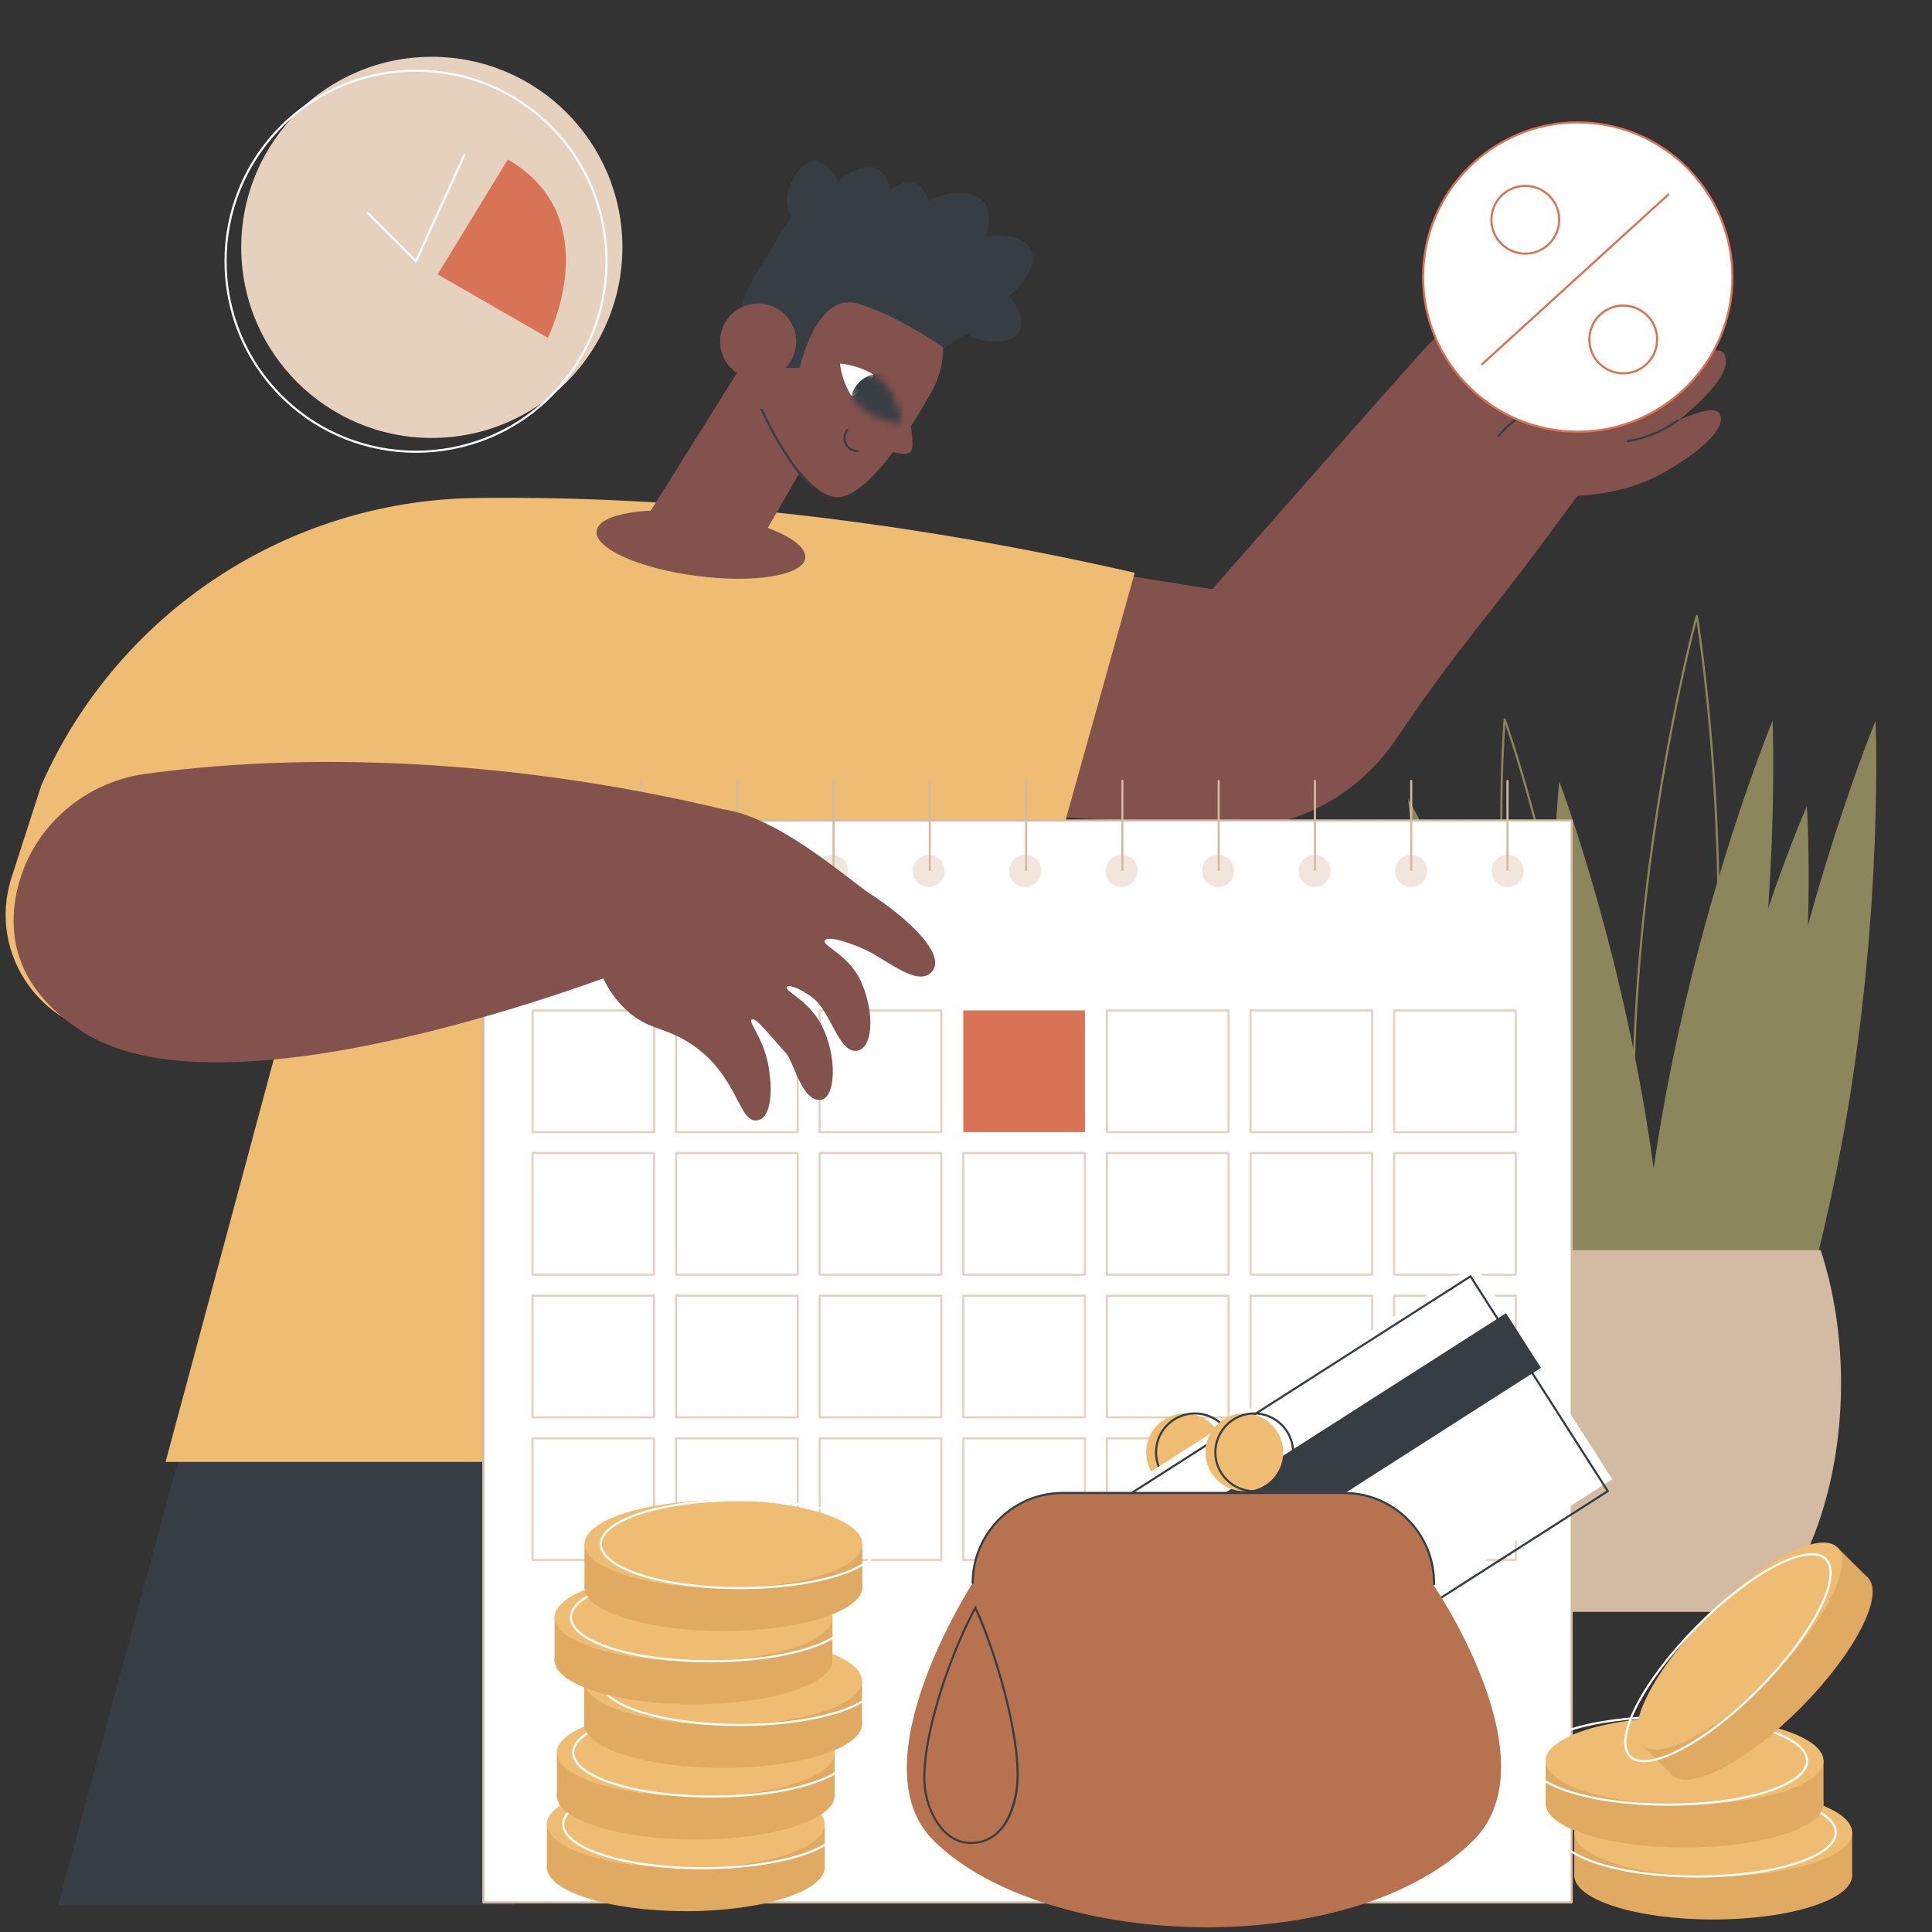
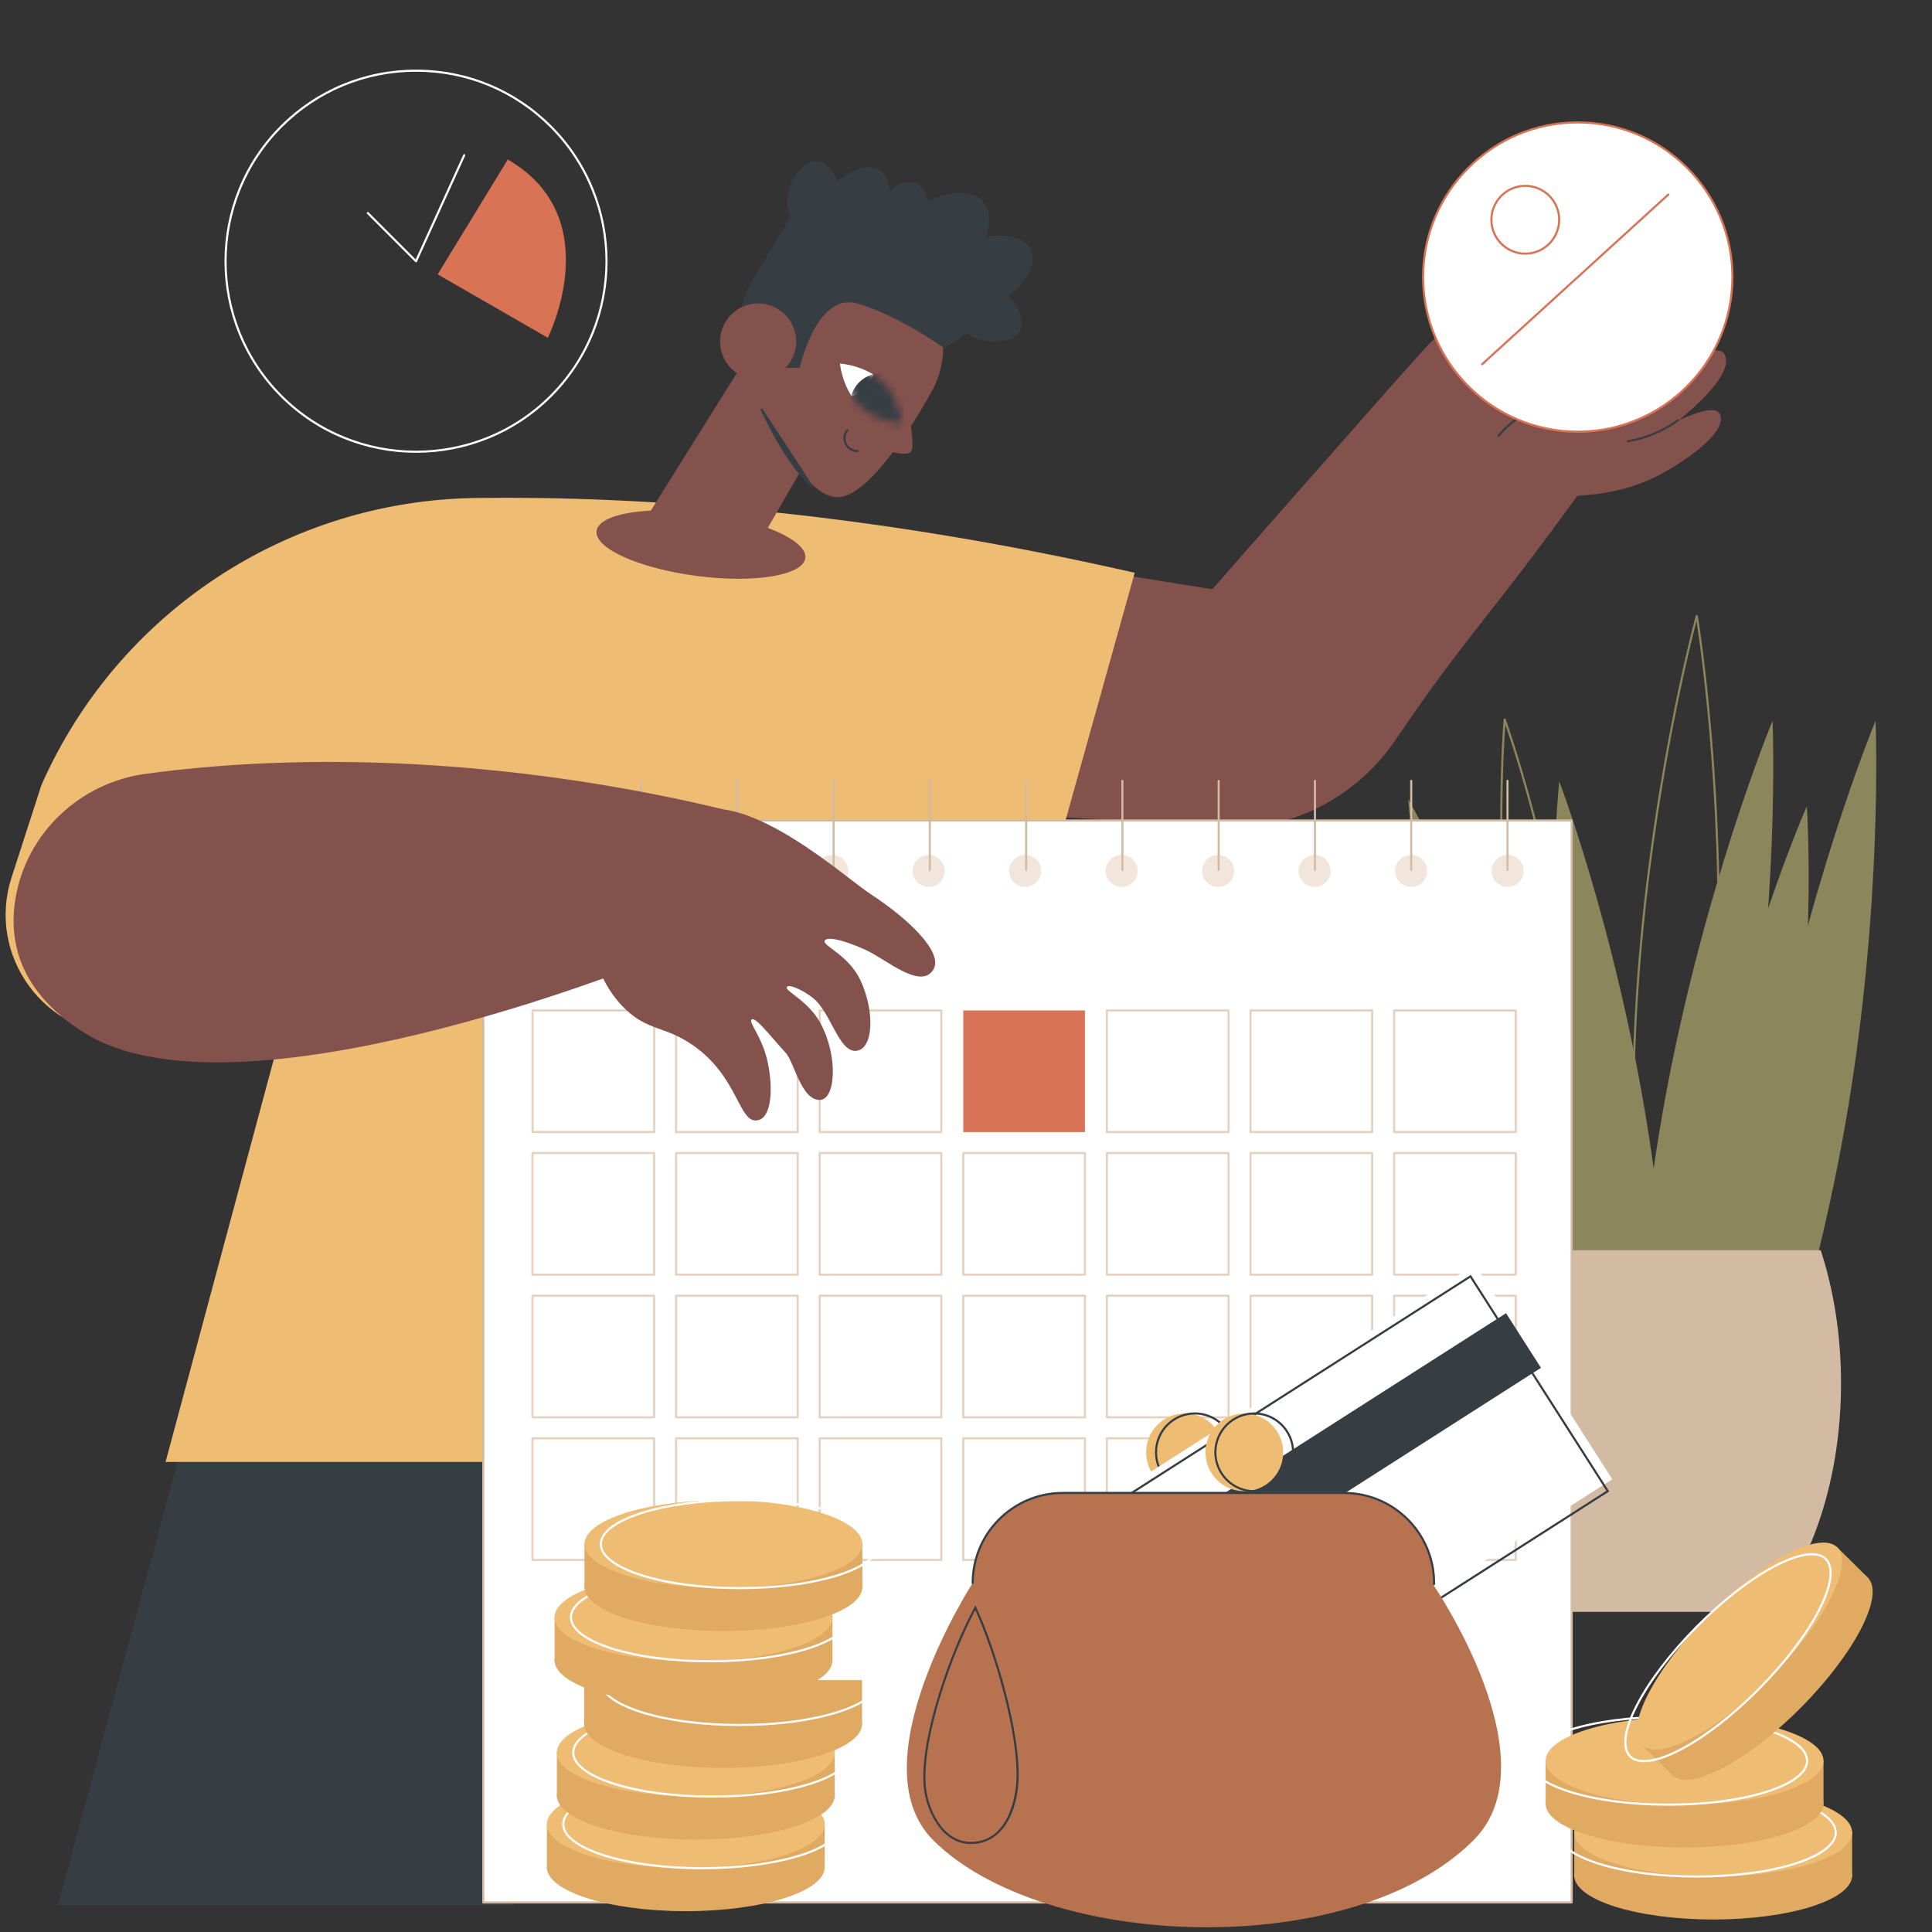
<svg xmlns="http://www.w3.org/2000/svg" width="253" height="253" viewBox="0 0 253 253" fill="none">
  <rect x="0" y="0" width="253" height="253" fill="#333333" stroke="none" />
-   <path d="M56.548 57.351C70.331 57.351 81.505 46.177 81.505 32.394C81.505 18.61 70.331 7.437 56.548 7.437C42.764 7.437 31.59 18.61 31.59 32.394C31.59 46.177 42.764 57.351 56.548 57.351Z" fill="#E6D0BE" />
  <path d="M54.481 59.296C48.055 59.296 41.627 56.85 36.736 51.958C26.952 42.174 26.952 26.253 36.736 16.468C41.475 11.729 47.778 9.118 54.481 9.118C61.183 9.118 67.486 11.728 72.225 16.468C82.009 26.253 82.009 42.174 72.225 51.958C67.332 56.85 60.907 59.296 54.481 59.296ZM54.481 9.394C47.852 9.394 41.619 11.975 36.931 16.663C27.255 26.34 27.255 42.085 36.931 51.763C46.607 61.439 62.353 61.439 72.03 51.763C81.707 42.087 81.707 26.341 72.03 16.663C67.342 11.975 61.11 9.394 54.481 9.394Z" fill="white" />
  <path d="M54.481 34.35C54.445 34.35 54.409 34.336 54.383 34.31L48.07 27.997C48.016 27.943 48.016 27.856 48.07 27.802C48.124 27.748 48.211 27.748 48.265 27.802L54.435 33.972L60.665 20.267C60.697 20.198 60.778 20.167 60.847 20.198C60.916 20.23 60.947 20.312 60.916 20.381L54.604 34.267C54.584 34.308 54.547 34.337 54.503 34.346C54.495 34.347 54.486 34.348 54.478 34.348L54.481 34.35Z" fill="white" />
  <path d="M66.496 20.891L57.312 35.929L71.736 44.231C71.736 44.231 79.676 28.5 66.496 20.891Z" fill="#D87355" />
  <path d="M25.993 181.314L7.594 249.502H67.292L114.574 181.314H25.993Z" fill="#363E44" />
  <path d="M162.678 108.35L109.127 105.327L111.158 69.543L162.678 77.791V108.35Z" fill="#84524D" />
  <path d="M145.572 92.182C145.572 92.182 181.994 50.625 186.704 45.514C187.198 44.979 188.063 44.03 189.482 43.148C194.735 39.88 199.146 42.767 206.238 41.851C214.285 40.813 218.228 35.672 219.756 37.072C220.818 38.047 219.876 40.404 216.361 44.124C219.357 41.605 223.569 38.367 224.956 40.028C226.454 42.03 221.953 46.415 219.099 48.935C222.553 45.886 225.301 45.297 225.845 46.415C226.699 48.175 224.571 51.164 219.851 55.018C223.854 53.268 225.087 53.44 225.325 54.546C225.76 56.564 221.82 59.66 217.917 61.862C213.524 64.342 209.256 64.74 206.559 64.928H206.557C193.427 82.978 192.787 82.168 182.623 97.059C172.965 111.208 150.119 114.197 145.573 92.186L145.572 92.182Z" fill="#84524D" />
  <path d="M199.927 44.206C204.901 37.904 205.36 34.577 204.337 33.821C202.616 32.549 196.165 36.19 187.734 44.484C191.138 44.711 196.523 43.979 199.927 44.206Z" fill="#84524D" />
  <path d="M196.264 57.208C196.234 57.208 196.205 57.199 196.179 57.179C196.119 57.132 196.108 57.045 196.155 56.986C197.048 55.851 198.624 54.327 201.059 53.519C204.503 52.372 207.515 53.418 208.65 53.919C208.719 53.95 208.751 54.031 208.721 54.102C208.69 54.171 208.609 54.204 208.538 54.172C207.432 53.683 204.499 52.666 201.146 53.781C198.776 54.569 197.242 56.053 196.372 57.157C196.345 57.192 196.305 57.21 196.263 57.21L196.264 57.208Z" fill="#363E44" />
  <path d="M201.535 42.414C201.535 42.414 201.529 42.414 201.528 42.414C200.563 42.363 199.647 42.274 198.763 42.189C196.896 42.008 195.135 41.838 193.415 42.085C193.336 42.096 193.27 42.044 193.259 41.968C193.248 41.892 193.3 41.822 193.376 41.811C195.129 41.56 196.907 41.731 198.79 41.914C199.672 41.999 200.585 42.088 201.544 42.138C201.62 42.142 201.68 42.207 201.676 42.283C201.671 42.356 201.611 42.414 201.537 42.414H201.535Z" fill="#363E44" />
  <path d="M209.561 46.938C209.495 46.938 209.437 46.891 209.426 46.823C209.413 46.748 209.463 46.676 209.539 46.664C210.495 46.501 211.439 46.249 212.344 45.915C213.659 45.429 214.908 44.769 216.055 43.949C216.117 43.904 216.203 43.918 216.247 43.98C216.291 44.043 216.278 44.128 216.215 44.173C215.049 45.006 213.778 45.68 212.44 46.173C211.518 46.513 210.558 46.769 209.586 46.935C209.578 46.935 209.571 46.936 209.563 46.936L209.561 46.938Z" fill="#363E44" />
  <path d="M212.734 51.338C212.668 51.338 212.61 51.291 212.599 51.224C212.586 51.148 212.636 51.077 212.712 51.065C213.668 50.901 214.61 50.65 215.517 50.315C216.832 49.83 218.08 49.169 219.228 48.349C219.29 48.305 219.376 48.319 219.42 48.381C219.464 48.443 219.451 48.529 219.388 48.573C218.222 49.407 216.951 50.08 215.613 50.574C214.691 50.914 213.73 51.171 212.759 51.336C212.751 51.336 212.744 51.337 212.736 51.337L212.734 51.338Z" fill="#363E44" />
  <path d="M213.161 57.923C213.095 57.923 213.037 57.876 213.026 57.808C213.014 57.734 213.063 57.662 213.139 57.649C214.095 57.486 215.038 57.234 215.944 56.9C217.259 56.415 218.508 55.754 219.655 54.934C219.717 54.89 219.803 54.904 219.847 54.966C219.892 55.028 219.878 55.114 219.815 55.158C218.647 55.992 217.378 56.665 216.04 57.158C215.118 57.499 214.157 57.754 213.186 57.92C213.178 57.92 213.171 57.922 213.163 57.922L213.161 57.923Z" fill="#363E44" />
  <path d="M36.691 135.591H16.564C5.829 135.591 -1.788 125.126 1.512 114.91L5.422 102.809C15.397 80.222 37.632 65.539 62.321 65.213C83.91 64.928 113.157 66.923 148.594 75.005L138.847 109.885H132.441L117.236 191.446H21.681L36.691 135.591Z" fill="#EFBC73" />
  <path d="M107.412 46.795C104.947 45.434 100.722 41.795 99.36 44.261L83.377 69.821C82.015 72.286 90.191 71.429 92.656 72.791C95.121 74.152 98.225 73.258 99.587 70.793L109.409 53.726C110.771 51.261 109.877 48.157 107.412 46.795Z" fill="#84524D" />
  <path d="M105.456 73.086C105.751 70.814 99.872 68.176 92.323 67.194C84.775 66.213 78.417 67.259 78.121 69.531C77.826 71.803 83.705 74.441 91.253 75.423C98.801 76.405 105.16 75.358 105.456 73.086Z" fill="#84524D" />
  <path d="M109.86 65.108C105.177 65.412 99.853 53.459 99.853 53.459L101.382 39.205C104.848 33.587 112.213 31.843 117.83 35.309C123.449 38.775 125.192 46.14 121.726 51.757C121.726 51.757 114.63 64.798 109.86 65.108Z" fill="#84524D" />
  <path d="M118.907 53.712C118.907 53.712 119.916 58.461 119.278 59.158C118.516 59.989 114.982 58.602 114.982 58.602C114.982 58.602 118.979 53.767 118.907 53.713V53.712Z" fill="#84524D" />
  <path d="M109.996 47.612C109.996 47.612 112.264 47.746 114.316 49.014C114.753 49.284 111.772 52.27 111.48 51.816C110.195 49.822 109.996 47.612 109.996 47.612Z" fill="white" />
  <mask id="mask0_33_1854" style="mask-type:luminance" maskUnits="userSpaceOnUse" x="109" y="47" width="10" height="9">
    <path d="M109.996 47.612C109.996 47.612 113.332 47.81 115.574 49.986C117.816 52.161 118.115 55.49 118.115 55.49C118.115 55.49 114.779 55.292 112.537 53.116C110.294 50.941 109.996 47.612 109.996 47.612Z" fill="white" />
  </mask>
  <g mask="url(#mask0_33_1854)">
    <path d="M114.46 48.977C116.655 48.457 118.856 49.815 119.376 52.01C119.896 54.206 118.538 56.407 116.343 56.926C114.147 57.446 111.946 56.089 111.427 53.893C110.907 51.698 112.264 49.497 114.46 48.977Z" fill="#363E44" />
  </g>
  <path d="M112.266 59.198C111.563 59.198 110.92 58.794 110.62 58.161C110.327 57.542 110.414 56.794 110.843 56.253C110.89 56.194 110.977 56.183 111.038 56.231C111.097 56.278 111.107 56.365 111.06 56.426C110.697 56.884 110.622 57.518 110.871 58.044C111.129 58.588 111.686 58.93 112.295 58.921C112.378 58.921 112.434 58.981 112.436 59.057C112.436 59.133 112.376 59.197 112.3 59.198C112.289 59.198 112.278 59.198 112.267 59.198H112.266Z" fill="#363E44" />
-   <path d="M106.386 63.887C106.353 63.887 106.319 63.876 106.293 63.853C102.766 60.703 99.649 53.762 99.618 53.691C99.587 53.622 99.618 53.539 99.689 53.509C99.759 53.477 99.841 53.509 99.871 53.579C99.902 53.648 102.996 60.536 106.478 63.647C106.535 63.698 106.541 63.785 106.49 63.842C106.462 63.872 106.425 63.887 106.386 63.887Z" fill="#363E44" />
+   <path d="M106.386 63.887C106.353 63.887 106.319 63.876 106.293 63.853C102.766 60.703 99.649 53.762 99.618 53.691C99.587 53.622 99.618 53.539 99.689 53.509C99.759 53.477 99.841 53.509 99.871 53.579C106.535 63.698 106.541 63.785 106.49 63.842C106.462 63.872 106.425 63.887 106.386 63.887Z" fill="#363E44" />
  <path d="M97.669 46.963C96.363 43.545 96.703 39.717 98.591 36.584L105.566 25.012L132.441 39.749L123.652 45.604C123.652 45.604 117.709 41.312 112.296 39.749C106.884 38.185 104.732 48.179 104.732 48.179H102.317L97.671 46.964L97.669 46.963Z" fill="#363E44" />
  <path d="M99.631 49.694C102.377 49.499 104.444 47.115 104.249 44.369C104.053 41.623 101.669 39.556 98.924 39.752C96.178 39.947 94.111 42.331 94.306 45.077C94.501 47.822 96.885 49.89 99.631 49.694Z" fill="#84524D" />
  <path d="M110.409 26.387C110.409 28.415 108.765 30.059 106.737 30.059C104.709 30.059 103.065 28.415 103.065 26.387C103.065 24.358 104.709 21.133 106.737 21.133C108.765 21.133 110.409 24.358 110.409 26.387Z" fill="#363E44" />
  <path d="M115.928 29.503C114.861 31.6 112.296 32.437 110.199 31.369C108.101 30.302 107.265 27.737 108.332 25.64C109.4 23.543 112.796 21.071 114.894 22.138C116.991 23.206 116.995 27.406 115.928 29.503Z" fill="#363E44" />
  <path d="M121.397 30.169C120.674 32.063 118.552 33.013 116.658 32.29C114.764 31.567 113.814 29.445 114.537 27.551C115.26 25.657 117.946 23.229 119.84 23.952C121.734 24.675 122.122 28.274 121.399 30.169H121.397Z" fill="#363E44" />
  <path d="M126.698 35.11C124.589 37.02 121.332 36.858 119.423 34.748C117.514 32.64 117.675 29.383 119.785 27.473C121.893 25.564 126.796 24.238 128.705 26.346C130.614 28.455 128.807 33.201 126.699 35.11H126.698Z" fill="#363E44" />
  <path d="M127.13 44.005C125.361 43.014 124.73 40.776 125.722 39.008C126.713 37.238 128.951 36.608 130.719 37.599C132.489 38.59 134.498 41.601 133.507 43.37C132.515 45.139 128.899 44.997 127.129 44.005H127.13Z" fill="#363E44" />
  <path d="M131.377 39.164C129.261 40.192 126.711 39.312 125.682 37.195C124.653 35.078 125.534 32.529 127.65 31.499C129.767 30.471 133.967 30.549 134.996 32.666C136.024 34.783 133.493 38.135 131.376 39.164H131.377Z" fill="#363E44" />
  <path d="M206.611 56.536C217.797 56.536 226.865 47.468 226.865 36.283C226.865 25.097 217.797 16.029 206.611 16.029C195.425 16.029 186.357 25.097 186.357 36.283C186.357 47.468 195.425 56.536 206.611 56.536Z" fill="white" />
  <path d="M206.611 56.675C195.367 56.675 186.219 47.527 186.219 36.283C186.219 25.039 195.367 15.891 206.611 15.891C217.855 15.891 227.003 25.039 227.003 36.283C227.003 47.527 217.855 56.675 206.611 56.675ZM206.611 16.166C195.519 16.166 186.495 25.189 186.495 36.281C186.495 47.373 195.519 56.397 206.611 56.397C217.703 56.397 226.727 47.373 226.727 36.281C226.727 25.189 217.703 16.166 206.611 16.166Z" fill="#D87355" />
  <path d="M194.083 47.838C194.045 47.838 194.008 47.822 193.98 47.792C193.929 47.735 193.933 47.648 193.99 47.597L218.374 25.379C218.43 25.328 218.517 25.332 218.568 25.389C218.62 25.445 218.615 25.532 218.559 25.583L194.175 47.802C194.149 47.825 194.116 47.838 194.083 47.838Z" fill="#D87355" />
-   <path d="M212.573 49.032C212.47 49.032 212.368 49.029 212.264 49.023C209.745 48.854 207.833 46.669 208.002 44.151C208.171 41.632 210.356 39.72 212.874 39.888C215.393 40.057 217.305 42.241 217.136 44.76C216.974 47.175 214.959 49.034 212.573 49.034V49.032ZM208.278 44.169C208.121 46.535 209.917 48.588 212.284 48.746C214.65 48.904 216.703 47.108 216.861 44.741C217.019 42.374 215.223 40.321 212.856 40.163C210.488 40.006 208.436 41.802 208.278 44.169Z" fill="#D87355" />
  <path d="M199.743 33.356C199.64 33.356 199.538 33.353 199.434 33.346C198.215 33.265 197.099 32.713 196.295 31.794C195.49 30.873 195.091 29.695 195.172 28.474C195.341 25.955 197.527 24.045 200.044 24.212C201.264 24.293 202.379 24.845 203.184 25.764C203.988 26.685 204.388 27.863 204.306 29.082C204.145 31.498 202.129 33.356 199.743 33.356ZM195.449 28.492C195.291 30.859 197.087 32.912 199.454 33.07C201.819 33.227 203.874 31.431 204.031 29.064C204.107 27.918 203.733 26.811 202.976 25.947C202.22 25.083 201.172 24.564 200.026 24.487C197.663 24.329 195.606 26.125 195.449 28.492Z" fill="#D87355" />
  <path d="M217.721 145.698C212.635 174.541 213.702 198.839 213.702 198.839C213.702 198.839 223.016 176.371 228.102 147.528C233.189 118.685 232.121 94.387 232.121 94.387C232.121 94.387 222.807 116.854 217.721 145.698Z" fill="#8B865C" />
  <path d="M231.207 145.698C226.121 174.541 227.188 198.839 227.188 198.839C227.188 198.839 236.502 176.371 241.589 147.528C246.675 118.685 245.608 94.387 245.608 94.387C245.608 94.387 236.294 116.854 231.207 145.698Z" fill="#8B865C" />
  <path d="M223.196 151.298C218.656 177.049 220.165 198.839 220.165 198.839C220.165 198.839 229.037 178.879 233.578 153.129C238.119 127.378 236.609 105.588 236.609 105.588C236.609 105.588 227.737 125.547 223.196 151.298Z" fill="#8B865C" />
  <path d="M195.1 156.827C203.789 184.796 215.867 205.907 215.867 205.907C215.867 205.907 213.857 181.669 205.168 153.7C196.479 125.73 184.401 104.619 184.401 104.619C184.401 104.619 186.411 128.857 195.1 156.827Z" fill="#8B865C" />
  <path d="M207.141 171.686C207.084 171.686 207.031 171.65 207.011 171.595C206.95 171.426 200.87 154.526 198.11 133.401C195.351 112.277 196.887 94.381 196.903 94.203C196.909 94.138 196.958 94.087 197.023 94.079C197.088 94.07 197.149 94.108 197.171 94.168C197.232 94.337 203.312 111.237 206.072 132.362C208.831 153.487 207.295 171.382 207.279 171.56C207.273 171.625 207.224 171.676 207.159 171.685C207.153 171.685 207.146 171.685 207.141 171.685V171.686ZM197.128 94.883C196.882 98.291 195.927 114.544 198.385 133.367C200.843 152.191 205.942 167.652 207.055 170.881C207.301 167.473 208.256 151.221 205.798 132.398C203.34 113.575 198.241 98.113 197.128 94.883Z" fill="#8B865C" />
  <path d="M216.719 186.721C216.719 186.721 216.714 186.721 216.712 186.721C216.647 186.718 216.593 186.67 216.583 186.606C216.543 186.366 212.561 162.272 214.057 133.342C215.555 104.412 222.001 80.858 222.066 80.624C222.084 80.562 222.139 80.52 222.207 80.523C222.272 80.526 222.326 80.574 222.336 80.638C222.376 80.878 226.358 104.971 224.862 133.902C223.364 162.832 216.918 186.386 216.853 186.62C216.836 186.681 216.781 186.721 216.72 186.721H216.719ZM222.164 81.328C221.136 85.261 215.691 107.089 214.332 133.357C212.973 159.625 216.135 181.899 216.752 185.916C217.78 181.983 223.225 160.154 224.584 133.887C225.943 107.619 222.781 85.345 222.164 81.328Z" fill="#8B865C" />
  <path d="M205.475 155.636C209.288 184.676 217.995 207.479 217.995 207.479C217.995 207.479 220.519 183.201 216.706 154.161C212.893 125.122 204.186 102.318 204.186 102.318C204.186 102.318 201.662 126.597 205.475 155.636Z" fill="#8B865C" />
  <path d="M238.427 163.715C240.126 168.931 241.088 174.859 241.088 181.145C241.088 193.324 237.484 204.156 231.886 211.074H202.931C197.333 204.156 193.729 193.324 193.729 181.145C193.729 174.859 194.69 168.931 196.39 163.715H238.427Z" fill="#D3BBA3" />
  <path d="M205.816 107.442H63.287V249.128H205.816V107.442Z" fill="white" />
  <path d="M205.816 249.266H63.287C63.211 249.266 63.149 249.204 63.149 249.128V107.442C63.149 107.366 63.211 107.304 63.287 107.304H205.816C205.892 107.304 205.954 107.366 205.954 107.442V249.128C205.954 249.204 205.892 249.266 205.816 249.266ZM63.426 248.989H205.678V107.58H63.426V248.989Z" fill="#D3BBA3" />
  <path d="M198.493 148.386H182.564C182.488 148.386 182.425 148.324 182.425 148.248V132.319C182.425 132.243 182.488 132.181 182.564 132.181H198.493C198.569 132.181 198.631 132.243 198.631 132.319V148.248C198.631 148.324 198.569 148.386 198.493 148.386ZM182.702 148.11H198.355V132.457H182.702V148.11Z" fill="#E6D0BE" />
  <path d="M179.687 148.386H163.757C163.681 148.386 163.619 148.324 163.619 148.248V132.319C163.619 132.243 163.681 132.181 163.757 132.181H179.687C179.763 132.181 179.825 132.243 179.825 132.319V148.248C179.825 148.324 179.763 148.386 179.687 148.386ZM163.896 148.11H179.548V132.457H163.896V148.11Z" fill="#E6D0BE" />
  <path d="M160.88 148.386H144.951C144.875 148.386 144.813 148.324 144.813 148.248V132.319C144.813 132.243 144.875 132.181 144.951 132.181H160.88C160.956 132.181 161.019 132.243 161.019 132.319V148.248C161.019 148.324 160.956 148.386 160.88 148.386ZM145.089 148.11H160.742V132.457H145.089V148.11Z" fill="#E6D0BE" />
  <path d="M142.074 132.318H126.145V148.247H142.074V132.318Z" fill="#D87355" />
  <path d="M123.268 148.386H107.338C107.262 148.386 107.2 148.324 107.2 148.248V132.319C107.2 132.243 107.262 132.181 107.338 132.181H123.268C123.344 132.181 123.406 132.243 123.406 132.319V148.248C123.406 148.324 123.344 148.386 123.268 148.386ZM107.477 148.11H123.129V132.457H107.477V148.11Z" fill="#E6D0BE" />
  <path d="M104.463 148.386H88.533C88.457 148.386 88.395 148.324 88.395 148.248V132.319C88.395 132.243 88.457 132.181 88.533 132.181H104.463C104.539 132.181 104.601 132.243 104.601 132.319V148.248C104.601 148.324 104.539 148.386 104.463 148.386ZM88.672 148.11H104.324V132.457H88.672V148.11Z" fill="#E6D0BE" />
  <path d="M85.667 148.386H69.738C69.662 148.386 69.6 148.324 69.6 148.248V132.319C69.6 132.243 69.662 132.181 69.738 132.181H85.667C85.743 132.181 85.806 132.243 85.806 132.319V148.248C85.806 148.324 85.743 148.386 85.667 148.386ZM69.876 148.11H85.529V132.457H69.876V148.11Z" fill="#E6D0BE" />
  <path d="M198.493 167.064H182.564C182.488 167.064 182.425 167.002 182.425 166.926V150.997C182.425 150.921 182.488 150.858 182.564 150.858H198.493C198.569 150.858 198.631 150.921 198.631 150.997V166.926C198.631 167.002 198.569 167.064 198.493 167.064ZM182.702 166.788H198.355V151.135H182.702V166.788Z" fill="#E6D0BE" />
  <path d="M179.687 167.064H163.757C163.681 167.064 163.619 167.002 163.619 166.926V150.997C163.619 150.921 163.681 150.858 163.757 150.858H179.687C179.763 150.858 179.825 150.921 179.825 150.997V166.926C179.825 167.002 179.763 167.064 179.687 167.064ZM163.896 166.788H179.548V151.135H163.896V166.788Z" fill="#E6D0BE" />
  <path d="M160.88 167.064H144.951C144.875 167.064 144.813 167.002 144.813 166.926V150.997C144.813 150.921 144.875 150.858 144.951 150.858H160.88C160.956 150.858 161.019 150.921 161.019 150.997V166.926C161.019 167.002 160.956 167.064 160.88 167.064ZM145.089 166.788H160.742V151.135H145.089V166.788Z" fill="#E6D0BE" />
  <path d="M142.074 167.064H126.145C126.069 167.064 126.006 167.002 126.006 166.926V150.997C126.006 150.921 126.069 150.858 126.145 150.858H142.074C142.15 150.858 142.212 150.921 142.212 150.997V166.926C142.212 167.002 142.15 167.064 142.074 167.064ZM126.283 166.788H141.936V151.135H126.283V166.788Z" fill="#E6D0BE" />
  <path d="M123.268 167.064H107.338C107.262 167.064 107.2 167.002 107.2 166.926V150.997C107.2 150.921 107.262 150.858 107.338 150.858H123.268C123.344 150.858 123.406 150.921 123.406 150.997V166.926C123.406 167.002 123.344 167.064 123.268 167.064ZM107.477 166.788H123.129V151.135H107.477V166.788Z" fill="#E6D0BE" />
  <path d="M104.463 167.064H88.533C88.457 167.064 88.395 167.002 88.395 166.926V150.997C88.395 150.921 88.457 150.858 88.533 150.858H104.463C104.539 150.858 104.601 150.921 104.601 150.997V166.926C104.601 167.002 104.539 167.064 104.463 167.064ZM88.672 166.788H104.324V151.135H88.672V166.788Z" fill="#E6D0BE" />
  <path d="M85.656 167.064H69.727C69.651 167.064 69.589 167.002 69.589 166.926V150.997C69.589 150.921 69.651 150.858 69.727 150.858H85.656C85.733 150.858 85.795 150.921 85.795 150.997V166.926C85.795 167.002 85.733 167.064 85.656 167.064ZM69.865 166.788H85.518V151.135H69.865V166.788Z" fill="#E6D0BE" />
  <path d="M198.493 185.742H182.564C182.488 185.742 182.425 185.68 182.425 185.604V169.674C182.425 169.598 182.488 169.536 182.564 169.536H198.493C198.569 169.536 198.631 169.598 198.631 169.674V185.604C198.631 185.68 198.569 185.742 198.493 185.742ZM182.702 185.465H198.355V169.813H182.702V185.465Z" fill="#E6D0BE" />
  <path d="M179.687 185.742H163.757C163.681 185.742 163.619 185.68 163.619 185.604V169.674C163.619 169.598 163.681 169.536 163.757 169.536H179.687C179.763 169.536 179.825 169.598 179.825 169.674V185.604C179.825 185.68 179.763 185.742 179.687 185.742ZM163.896 185.465H179.548V169.813H163.896V185.465Z" fill="#E6D0BE" />
  <path d="M160.88 185.742H144.951C144.875 185.742 144.813 185.68 144.813 185.604V169.674C144.813 169.598 144.875 169.536 144.951 169.536H160.88C160.956 169.536 161.019 169.598 161.019 169.674V185.604C161.019 185.68 160.956 185.742 160.88 185.742ZM145.089 185.465H160.742V169.813H145.089V185.465Z" fill="#E6D0BE" />
  <path d="M142.074 185.742H126.145C126.069 185.742 126.006 185.68 126.006 185.604V169.674C126.006 169.598 126.069 169.536 126.145 169.536H142.074C142.15 169.536 142.212 169.598 142.212 169.674V185.604C142.212 185.68 142.15 185.742 142.074 185.742ZM126.283 185.465H141.936V169.813H126.283V185.465Z" fill="#E6D0BE" />
  <path d="M123.268 185.742H107.338C107.262 185.742 107.2 185.68 107.2 185.604V169.674C107.2 169.598 107.262 169.536 107.338 169.536H123.268C123.344 169.536 123.406 169.598 123.406 169.674V185.604C123.406 185.68 123.344 185.742 123.268 185.742ZM107.477 185.465H123.129V169.813H107.477V185.465Z" fill="#E6D0BE" />
  <path d="M104.463 185.742H88.533C88.457 185.742 88.395 185.68 88.395 185.604V169.674C88.395 169.598 88.457 169.536 88.533 169.536H104.463C104.539 169.536 104.601 169.598 104.601 169.674V185.604C104.601 185.68 104.539 185.742 104.463 185.742ZM88.672 185.465H104.324V169.813H88.672V185.465Z" fill="#E6D0BE" />
  <path d="M85.656 185.742H69.727C69.651 185.742 69.589 185.68 69.589 185.604V169.674C69.589 169.598 69.651 169.536 69.727 169.536H85.656C85.733 169.536 85.795 169.598 85.795 169.674V185.604C85.795 185.68 85.733 185.742 85.656 185.742ZM69.865 185.465H85.518V169.813H69.865V185.465Z" fill="#E6D0BE" />
  <path d="M198.493 204.42H182.564C182.488 204.42 182.425 204.358 182.425 204.282V188.352C182.425 188.276 182.488 188.214 182.564 188.214H198.493C198.569 188.214 198.631 188.276 198.631 188.352V204.282C198.631 204.358 198.569 204.42 198.493 204.42ZM182.702 204.143H198.355V188.491H182.702V204.143Z" fill="#E6D0BE" />
  <path d="M179.687 204.42H163.757C163.681 204.42 163.619 204.358 163.619 204.282V188.352C163.619 188.276 163.681 188.214 163.757 188.214H179.687C179.763 188.214 179.825 188.276 179.825 188.352V204.282C179.825 204.358 179.763 204.42 179.687 204.42ZM163.896 204.143H179.548V188.491H163.896V204.143Z" fill="#E6D0BE" />
  <path d="M160.88 204.42H144.951C144.875 204.42 144.813 204.358 144.813 204.282V188.352C144.813 188.276 144.875 188.214 144.951 188.214H160.88C160.956 188.214 161.019 188.276 161.019 188.352V204.282C161.019 204.358 160.956 204.42 160.88 204.42ZM145.089 204.143H160.742V188.491H145.089V204.143Z" fill="#E6D0BE" />
  <path d="M142.074 204.42H126.145C126.069 204.42 126.006 204.358 126.006 204.282V188.352C126.006 188.276 126.069 188.214 126.145 188.214H142.074C142.15 188.214 142.212 188.276 142.212 188.352V204.282C142.212 204.358 142.15 204.42 142.074 204.42ZM126.283 204.143H141.936V188.491H126.283V204.143Z" fill="#E6D0BE" />
  <path d="M123.268 204.42H107.338C107.262 204.42 107.2 204.358 107.2 204.282V188.352C107.2 188.276 107.262 188.214 107.338 188.214H123.268C123.344 188.214 123.406 188.276 123.406 188.352V204.282C123.406 204.358 123.344 204.42 123.268 204.42ZM107.477 204.143H123.129V188.491H107.477V204.143Z" fill="#E6D0BE" />
  <path d="M104.463 204.42H88.533C88.457 204.42 88.395 204.358 88.395 204.282V188.352C88.395 188.276 88.457 188.214 88.533 188.214H104.463C104.539 188.214 104.601 188.276 104.601 188.352V204.282C104.601 204.358 104.539 204.42 104.463 204.42ZM88.672 204.143H104.324V188.491H88.672V204.143Z" fill="#E6D0BE" />
  <path d="M85.656 204.42H69.727C69.651 204.42 69.589 204.358 69.589 204.282V188.352C69.589 188.276 69.651 188.214 69.727 188.214H85.656C85.733 188.214 85.795 188.276 85.795 188.352V204.282C85.795 204.358 85.733 204.42 85.656 204.42ZM69.865 204.143H85.518V188.491H69.865V204.143Z" fill="#E6D0BE" />
  <path d="M197.426 116.15C198.585 116.15 199.524 115.211 199.524 114.052C199.524 112.893 198.585 111.953 197.426 111.953C196.267 111.953 195.327 112.893 195.327 114.052C195.327 115.211 196.267 116.15 197.426 116.15Z" fill="#F2E6DC" />
  <path d="M184.79 116.15C185.949 116.15 186.888 115.211 186.888 114.052C186.888 112.893 185.949 111.953 184.79 111.953C183.631 111.953 182.691 112.893 182.691 114.052C182.691 115.211 183.631 116.15 184.79 116.15Z" fill="#F2E6DC" />
  <path d="M172.155 116.15C173.314 116.15 174.253 115.211 174.253 114.052C174.253 112.893 173.314 111.953 172.155 111.953C170.996 111.953 170.056 112.893 170.056 114.052C170.056 115.211 170.996 116.15 172.155 116.15Z" fill="#F2E6DC" />
  <path d="M159.52 116.15C160.679 116.15 161.619 115.211 161.619 114.052C161.619 112.893 160.679 111.953 159.52 111.953C158.361 111.953 157.421 112.893 157.421 114.052C157.421 115.211 158.361 116.15 159.52 116.15Z" fill="#F2E6DC" />
  <path d="M146.884 116.15C148.043 116.15 148.982 115.211 148.982 114.052C148.982 112.893 148.043 111.953 146.884 111.953C145.725 111.953 144.785 112.893 144.785 114.052C144.785 115.211 145.725 116.15 146.884 116.15Z" fill="#F2E6DC" />
  <path d="M134.249 116.15C135.408 116.15 136.348 115.211 136.348 114.052C136.348 112.893 135.408 111.953 134.249 111.953C133.09 111.953 132.15 112.893 132.15 114.052C132.15 115.211 133.09 116.15 134.249 116.15Z" fill="#F2E6DC" />
  <path d="M121.613 116.15C122.772 116.15 123.711 115.211 123.711 114.052C123.711 112.893 122.772 111.953 121.613 111.953C120.454 111.953 119.514 112.893 119.514 114.052C119.514 115.211 120.454 116.15 121.613 116.15Z" fill="#F2E6DC" />
  <path d="M108.978 116.15C110.137 116.15 111.077 115.211 111.077 114.052C111.077 112.893 110.137 111.953 108.978 111.953C107.819 111.953 106.879 112.893 106.879 114.052C106.879 115.211 107.819 116.15 108.978 116.15Z" fill="#F2E6DC" />
  <path d="M96.343 116.15C97.502 116.15 98.442 115.211 98.442 114.052C98.442 112.893 97.502 111.953 96.343 111.953C95.184 111.953 94.245 112.893 94.245 114.052C94.245 115.211 95.184 116.15 96.343 116.15Z" fill="#F2E6DC" />
  <path d="M83.707 116.15C84.866 116.15 85.806 115.211 85.806 114.052C85.806 112.893 84.866 111.953 83.707 111.953C82.548 111.953 81.608 112.893 81.608 114.052C81.608 115.211 82.548 116.15 83.707 116.15Z" fill="#F2E6DC" />
  <path d="M71.072 116.15C72.231 116.15 73.171 115.211 73.171 114.052C73.171 112.893 72.231 111.953 71.072 111.953C69.913 111.953 68.974 112.893 68.974 114.052C68.974 115.211 69.913 116.15 71.072 116.15Z" fill="#F2E6DC" />
  <path d="M71.336 114.063C71.26 114.063 71.198 114.001 71.198 113.925V102.253C71.198 102.177 71.26 102.115 71.336 102.115C71.412 102.115 71.475 102.177 71.475 102.253V113.925C71.475 114.001 71.412 114.063 71.336 114.063Z" fill="#D3BBA3" />
  <path d="M83.943 114.063C83.867 114.063 83.805 114.001 83.805 113.925V102.253C83.805 102.177 83.867 102.115 83.943 102.115C84.019 102.115 84.082 102.177 84.082 102.253V113.925C84.082 114.001 84.019 114.063 83.943 114.063Z" fill="#D3BBA3" />
  <path d="M96.551 114.063C96.475 114.063 96.412 114.001 96.412 113.925V102.253C96.412 102.177 96.475 102.115 96.551 102.115C96.627 102.115 96.689 102.177 96.689 102.253V113.925C96.689 114.001 96.627 114.063 96.551 114.063Z" fill="#D3BBA3" />
  <path d="M109.158 114.063C109.082 114.063 109.02 114.001 109.02 113.925V102.253C109.02 102.177 109.082 102.115 109.158 102.115C109.234 102.115 109.296 102.177 109.296 102.253V113.925C109.296 114.001 109.234 114.063 109.158 114.063Z" fill="#D3BBA3" />
  <path d="M121.765 114.063C121.689 114.063 121.627 114.001 121.627 113.925V102.253C121.627 102.177 121.689 102.115 121.765 102.115C121.841 102.115 121.903 102.177 121.903 102.253V113.925C121.903 114.001 121.841 114.063 121.765 114.063Z" fill="#D3BBA3" />
  <path d="M134.373 114.063C134.297 114.063 134.235 114.001 134.235 113.925V102.253C134.235 102.177 134.297 102.115 134.373 102.115C134.449 102.115 134.512 102.177 134.512 102.253V113.925C134.512 114.001 134.449 114.063 134.373 114.063Z" fill="#D3BBA3" />
  <path d="M146.981 114.063C146.904 114.063 146.842 114.001 146.842 113.925V102.253C146.842 102.177 146.904 102.115 146.981 102.115C147.057 102.115 147.119 102.177 147.119 102.253V113.925C147.119 114.001 147.057 114.063 146.981 114.063Z" fill="#D3BBA3" />
  <path d="M159.588 114.063C159.512 114.063 159.449 114.001 159.449 113.925V102.253C159.449 102.177 159.512 102.115 159.588 102.115C159.664 102.115 159.726 102.177 159.726 102.253V113.925C159.726 114.001 159.664 114.063 159.588 114.063Z" fill="#D3BBA3" />
  <path d="M172.195 114.063C172.119 114.063 172.057 114.001 172.057 113.925V102.253C172.057 102.177 172.119 102.115 172.195 102.115C172.271 102.115 172.333 102.177 172.333 102.253V113.925C172.333 114.001 172.271 114.063 172.195 114.063Z" fill="#D3BBA3" />
  <path d="M184.802 114.063C184.726 114.063 184.664 114.001 184.664 113.925V102.253C184.664 102.177 184.726 102.115 184.802 102.115C184.878 102.115 184.94 102.177 184.94 102.253V113.925C184.94 114.001 184.878 114.063 184.802 114.063Z" fill="#D3BBA3" />
  <path d="M197.409 114.063C197.333 114.063 197.271 114.001 197.271 113.925V102.253C197.271 102.177 197.333 102.115 197.409 102.115C197.485 102.115 197.547 102.177 197.547 102.253V113.925C197.547 114.001 197.485 114.063 197.409 114.063Z" fill="#D3BBA3" />
  <path d="M113.941 117.037C110.601 114.855 98.168 103.556 90.848 106.328C83.475 109.119 79.161 116.69 77.649 124.428C77.665 124.455 77.685 124.484 77.701 124.512C78.22 126.631 79.322 129.724 81.95 132.201C84.946 135.026 87.057 134.347 90.682 136.836C96.801 141.036 96.711 147.278 99.274 146.69C101.033 146.287 101.243 142.652 100.572 139.287C99.884 135.832 97.984 133.888 98.425 133.516C98.909 133.108 100.583 135.333 102.92 137.909C104.005 139.104 104.962 144.225 107.446 144.029C109.427 143.873 109.765 138.3 107.455 134.013C105.82 130.979 102.701 129.775 103.04 129.244C103.295 128.846 105.136 129.611 106.525 130.742C108.82 132.608 109.856 137.837 112.138 137.61C114.375 137.389 114.584 132.517 112.709 128.44C111.129 125.001 107.586 123.823 108.003 123.163C108.296 122.698 109.993 122.894 113.261 124.345C115.989 125.554 120.514 129.667 122.206 127.002C123.63 124.759 118.981 120.328 113.939 117.037H113.941Z" fill="#84524D" />
  <path d="M19.081 101.333C10.457 102.502 3.449 109.087 2.025 117.673C1.069 123.442 2.661 129.923 10.934 135.185C30.791 147.814 84.632 126.005 84.632 126.005L94.726 105.988C70.193 100.087 43.116 98.071 19.081 101.333Z" fill="#84524D" />
  <path d="M155.179 195.277C157.99 195.277 160.269 192.998 160.269 190.187C160.269 187.376 157.99 185.096 155.179 185.096C152.367 185.096 150.088 187.376 150.088 190.187C150.088 192.998 152.367 195.277 155.179 195.277Z" fill="#EFBC73" />
  <path d="M156.474 195.415C153.59 195.415 151.246 193.069 151.246 190.185C151.246 187.301 153.592 184.955 156.474 184.955C159.357 184.955 161.704 187.301 161.704 190.185C161.704 193.069 159.358 195.415 156.474 195.415ZM156.474 185.233C153.744 185.233 151.522 187.455 151.522 190.187C151.522 192.919 153.744 195.14 156.474 195.14C159.205 195.14 161.428 192.919 161.428 190.187C161.428 187.455 159.206 185.233 156.474 185.233Z" fill="#363E44" />
  <path d="M163.716 224.024L211.131 193.715L201.797 179.114L197.546 177.097L197.224 171.96L193.15 165.586L145.735 195.895L149.809 202.269L153.814 204.211L154.382 209.425L163.716 224.024Z" fill="white" />
  <path d="M163.088 225.769L163.014 225.652L144.958 197.408L145.074 197.333L192.605 166.949L192.679 167.066L210.735 195.31L210.619 195.385L163.088 225.769ZM145.339 197.491L163.171 225.387L210.354 195.226L192.521 167.33L145.339 197.491Z" fill="#363E44" />
  <path d="M154.381 209.431L201.794 179.121L197.22 171.965L149.806 202.275L154.381 209.431Z" fill="#363E44" />
  <path d="M192.975 240.967C176.985 256.957 136.627 255.397 122.196 240.967C112.115 230.885 127.376 207.297 127.376 207.297C127.376 200.726 132.703 195.4 139.273 195.4H175.897C182.468 195.4 187.794 200.727 187.794 207.297V207.691C187.794 207.691 203.409 230.531 192.974 240.967H192.975Z" fill="#B77250" />
  <path d="M187.795 207.571C187.719 207.571 187.657 207.509 187.657 207.432V207.297C187.657 200.872 182.43 195.645 176.005 195.645H139.167C132.742 195.645 127.515 200.872 127.515 207.297C127.515 207.373 127.453 207.435 127.377 207.435C127.3 207.435 127.238 207.373 127.238 207.297C127.238 200.719 132.59 195.369 139.167 195.369H176.005C182.583 195.369 187.933 200.72 187.933 207.297V207.432C187.933 207.509 187.871 207.571 187.795 207.571Z" fill="#363E44" />
  <path d="M127.129 241.477C123.23 241.477 121.165 236.937 120.942 233.713C120.501 227.296 124.527 216.092 127.605 210.473L127.736 210.233L127.852 210.481C130.33 215.777 133.721 226.962 133.374 233.331C133.169 237.089 131.411 241.478 127.13 241.478L127.129 241.477ZM127.715 210.847C124.674 216.511 120.787 227.421 121.217 233.695C121.432 236.811 123.407 241.2 127.128 241.2C132.511 241.2 133.052 234.122 133.096 233.314C133.435 227.088 130.168 216.211 127.715 210.847Z" fill="#363E44" />
  <path d="M162.949 195.277C165.76 195.277 168.039 192.998 168.039 190.187C168.039 187.376 165.76 185.096 162.949 185.096C160.137 185.096 157.858 187.376 157.858 190.187C157.858 192.998 160.137 195.277 162.949 195.277Z" fill="#EFBC73" />
  <path d="M164.244 195.415C161.36 195.415 159.015 193.069 159.015 190.185C159.015 187.301 161.362 184.955 164.244 184.955C167.127 184.955 169.474 187.301 169.474 190.185C169.474 193.069 167.128 195.415 164.244 195.415ZM164.244 185.233C161.514 185.233 159.292 187.455 159.292 190.187C159.292 192.919 161.514 195.14 164.244 195.14C166.975 195.14 169.198 192.919 169.198 190.187C169.198 187.455 166.976 185.233 164.244 185.233Z" fill="#363E44" />
  <path d="M224.347 251.362C234.396 251.362 242.541 248.782 242.541 245.601C242.541 242.419 234.396 239.84 224.347 239.84C214.299 239.84 206.154 242.419 206.154 245.601C206.154 248.782 214.299 251.362 224.347 251.362Z" fill="#E0AA63" />
  <path d="M206.154 245.797H242.541V239.862H206.154V245.797Z" fill="#E0AA63" />
  <path d="M224.347 245.735C234.396 245.735 242.541 243.156 242.541 239.974C242.541 236.792 234.396 234.213 224.347 234.213C214.299 234.213 206.154 236.792 206.154 239.974C206.154 243.156 214.299 245.735 224.347 245.735Z" fill="#EFBC73" />
  <path d="M222.204 245.875C217.331 245.875 212.747 245.273 209.297 244.181C205.798 243.074 203.872 241.579 203.872 239.975C203.872 238.372 205.8 236.877 209.297 235.77C212.747 234.678 217.331 234.076 222.204 234.076C227.078 234.076 231.662 234.678 235.112 235.77C238.611 236.877 240.537 238.372 240.537 239.975C240.537 241.579 238.609 243.074 235.112 244.181C231.662 245.273 227.078 245.875 222.204 245.875ZM222.204 234.353C217.359 234.353 212.805 234.95 209.382 236.034C206.057 237.087 204.149 238.524 204.149 239.975C204.149 241.427 206.055 242.865 209.382 243.917C212.805 245.001 217.359 245.598 222.204 245.598C227.05 245.598 231.604 245.001 235.027 243.917C238.352 242.863 240.26 241.427 240.26 239.975C240.26 238.524 238.354 237.086 235.027 236.034C231.604 234.95 227.05 234.353 222.204 234.353Z" fill="white" />
  <path d="M220.597 241.938C230.645 241.938 238.79 239.366 238.79 236.193C238.79 233.019 230.645 230.447 220.597 230.447C210.548 230.447 202.403 233.019 202.403 236.193C202.403 239.366 210.548 241.938 220.597 241.938Z" fill="#E0AA63" />
  <path d="M202.403 236.388H238.791V230.469H202.403V236.388Z" fill="#E0AA63" />
  <path d="M220.597 236.327C230.645 236.327 238.79 233.754 238.79 230.581C238.79 227.408 230.645 224.835 220.597 224.835C210.548 224.835 202.403 227.408 202.403 230.581C202.403 233.754 210.548 236.327 220.597 236.327Z" fill="#EFBC73" />
  <path d="M218.454 236.465C213.58 236.465 208.997 235.865 205.547 234.776C202.047 233.671 200.122 232.181 200.122 230.581C200.122 228.982 202.049 227.491 205.547 226.387C208.996 225.297 213.579 224.697 218.454 224.697C223.328 224.697 227.911 225.297 231.361 226.387C234.86 227.491 236.786 228.98 236.786 230.581C236.786 232.182 234.859 233.671 231.361 234.776C227.911 235.865 223.327 236.465 218.454 236.465ZM218.454 224.975C213.608 224.975 209.054 225.571 205.631 226.651C202.306 227.7 200.398 229.134 200.398 230.581C200.398 232.029 202.305 233.462 205.631 234.512C209.054 235.593 213.608 236.187 218.454 236.187C223.299 236.187 227.853 235.591 231.277 234.512C234.601 233.462 236.509 232.029 236.509 230.581C236.509 229.134 234.603 227.7 231.277 226.651C227.853 225.57 223.299 224.975 218.454 224.975Z" fill="white" />
  <path d="M235.877 223.57C242.949 216.431 246.849 208.829 244.589 206.59C242.329 204.351 234.764 208.323 227.692 215.461C220.62 222.6 216.72 230.202 218.98 232.441C221.241 234.68 228.806 230.708 235.877 223.57Z" fill="#E0AA63" />
  <path d="M219.12 232.577L244.729 206.726L240.512 202.549L214.904 228.4L219.12 232.577Z" fill="#E0AA63" />
  <path d="M231.882 219.609C238.953 212.471 242.853 204.869 240.593 202.63C238.333 200.39 230.768 204.362 223.696 211.501C216.625 218.639 212.724 226.241 214.985 228.481C217.245 230.72 224.81 226.748 231.882 219.609Z" fill="#EFBC73" />
  <path d="M215.289 230.765C214.472 230.765 213.826 230.545 213.379 230.101C212.239 228.972 212.534 226.553 214.209 223.287C215.862 220.067 218.66 216.388 222.09 212.925C225.52 209.463 229.172 206.629 232.376 204.948C235.625 203.242 238.043 202.924 239.182 204.054C240.321 205.183 240.026 207.602 238.351 210.868C236.699 214.088 233.901 217.767 230.471 221.23C227.041 224.692 223.388 227.526 220.185 229.207C218.213 230.242 216.549 230.766 215.289 230.766V230.765ZM237.274 203.672C236.06 203.672 234.422 204.186 232.504 205.193C229.324 206.861 225.695 209.678 222.286 213.12C218.875 216.563 216.095 220.218 214.455 223.413C212.863 226.517 212.542 228.882 213.573 229.904C214.605 230.925 216.968 230.583 220.056 228.961C223.236 227.292 226.865 224.476 230.276 221.034C233.686 217.591 236.466 213.936 238.106 210.741C239.699 207.637 240.02 205.272 238.988 204.25C238.597 203.863 238.015 203.672 237.275 203.672H237.274Z" fill="white" />
  <path d="M89.807 250.274C99.855 250.274 108.001 247.694 108.001 244.513C108.001 241.331 99.855 238.752 89.807 238.752C79.758 238.752 71.613 241.331 71.613 244.513C71.613 247.694 79.758 250.274 89.807 250.274Z" fill="#E0AA63" />
  <path d="M108.001 238.774H71.613V244.709H108.001V238.774Z" fill="#E0AA63" />
  <path d="M89.807 244.647C99.855 244.647 108.001 242.068 108.001 238.886C108.001 235.704 99.855 233.125 89.807 233.125C79.758 233.125 71.613 235.704 71.613 238.886C71.613 242.068 79.758 244.647 89.807 244.647Z" fill="#EFBC73" />
  <path d="M91.951 244.785C87.078 244.785 82.493 244.184 79.044 243.092C75.545 241.984 73.619 240.49 73.619 238.886C73.619 237.282 75.546 235.788 79.044 234.68C82.493 233.588 87.078 232.987 91.951 232.987C96.824 232.987 101.409 233.588 104.858 234.68C108.357 235.788 110.283 237.282 110.283 238.886C110.283 240.49 108.356 241.984 104.858 243.092C101.409 244.184 96.824 244.785 91.951 244.785ZM91.951 233.263C87.105 233.263 82.551 233.861 79.128 234.944C75.803 235.998 73.895 237.434 73.895 238.886C73.895 240.338 75.802 241.775 79.128 242.828C82.551 243.911 87.105 244.509 91.951 244.509C96.797 244.509 101.351 243.911 104.774 242.828C108.099 241.774 110.007 240.338 110.007 238.886C110.007 237.434 108.1 235.997 104.774 234.944C101.351 233.861 96.797 233.263 91.951 233.263Z" fill="white" />
  <path d="M91.116 240.896C101.164 240.896 109.31 238.317 109.31 235.135C109.31 231.954 101.164 229.374 91.116 229.374C81.068 229.374 72.922 231.954 72.922 235.135C72.922 238.317 81.068 240.896 91.116 240.896Z" fill="#E0AA63" />
  <path d="M109.31 229.396H72.922V235.331H109.31V229.396Z" fill="#E0AA63" />
  <path d="M91.116 235.269C101.164 235.269 109.31 232.69 109.31 229.508C109.31 226.327 101.164 223.747 91.116 223.747C81.068 223.747 72.922 226.327 72.922 229.508C72.922 232.69 81.068 235.269 91.116 235.269Z" fill="#EFBC73" />
  <path d="M93.259 235.407C88.385 235.407 83.801 234.806 80.352 233.714C76.853 232.607 74.927 231.112 74.927 229.508C74.927 227.905 76.854 226.41 80.352 225.303C83.801 224.211 88.385 223.609 93.259 223.609C98.132 223.609 102.717 224.211 106.166 225.303C109.665 226.41 111.591 227.905 111.591 229.508C111.591 231.112 109.664 232.607 106.166 233.714C102.717 234.806 98.132 235.407 93.259 235.407ZM93.259 223.886C88.413 223.886 83.859 224.483 80.436 225.567C77.111 226.62 75.203 228.057 75.203 229.508C75.203 230.96 77.11 232.398 80.436 233.45C83.859 234.534 88.413 235.131 93.259 235.131C98.105 235.131 102.659 234.534 106.082 233.45C109.407 232.396 111.315 230.96 111.315 229.508C111.315 228.057 109.408 226.619 106.082 225.567C102.659 224.483 98.105 223.886 93.259 223.886Z" fill="white" />
  <path d="M94.691 231.518C104.739 231.518 112.885 228.939 112.885 225.758C112.885 222.576 104.739 219.997 94.691 219.997C84.643 219.997 76.497 222.576 76.497 225.758C76.497 228.939 84.643 231.518 94.691 231.518Z" fill="#E0AA63" />
  <path d="M112.886 220.019H76.499V225.954H112.886V220.019Z" fill="#E0AA63" />
-   <path d="M94.691 225.892C104.739 225.892 112.885 223.312 112.885 220.131C112.885 216.949 104.739 214.37 94.691 214.37C84.643 214.37 76.497 216.949 76.497 220.131C76.497 223.312 84.643 225.892 94.691 225.892Z" fill="#EFBC73" />
  <path d="M96.835 226.03C91.962 226.03 87.378 225.428 83.928 224.336C80.429 223.229 78.503 221.734 78.503 220.131C78.503 218.527 80.43 217.032 83.928 215.925C87.378 214.833 91.962 214.231 96.835 214.231C101.709 214.231 106.293 214.833 109.743 215.925C113.242 217.032 115.168 218.527 115.168 220.131C115.168 221.734 113.24 223.229 109.743 224.336C106.293 225.428 101.709 226.03 96.835 226.03ZM96.835 214.508C91.99 214.508 87.436 215.105 84.013 216.189C80.688 217.243 78.78 218.679 78.78 220.131C78.78 221.582 80.686 223.02 84.013 224.072C87.436 225.156 91.99 225.753 96.835 225.753C101.681 225.753 106.235 225.156 109.658 224.072C112.983 223.019 114.891 221.582 114.891 220.131C114.891 218.679 112.983 217.241 109.658 216.189C106.235 215.105 101.681 214.508 96.835 214.508Z" fill="white" />
  <path d="M90.817 223.179C100.866 223.179 109.011 220.6 109.011 217.418C109.011 214.236 100.866 211.657 90.817 211.657C80.769 211.657 72.623 214.236 72.623 217.418C72.623 220.6 80.769 223.179 90.817 223.179Z" fill="#E0AA63" />
  <path d="M109.011 211.679H72.623V217.615H109.011V211.679Z" fill="#E0AA63" />
  <path d="M90.817 217.552C100.866 217.552 109.011 214.973 109.011 211.791C109.011 208.61 100.866 206.031 90.817 206.031C80.769 206.031 72.623 208.61 72.623 211.791C72.623 214.973 80.769 217.552 90.817 217.552Z" fill="#EFBC73" />
  <path d="M92.96 217.691C88.087 217.691 83.502 217.089 80.053 215.997C76.554 214.89 74.628 213.395 74.628 211.792C74.628 210.188 76.555 208.693 80.053 207.586C83.502 206.494 88.087 205.892 92.96 205.892C97.834 205.892 102.418 206.494 105.867 207.586C109.366 208.693 111.292 210.188 111.292 211.792C111.292 213.395 109.365 214.89 105.867 215.997C102.418 217.089 97.834 217.691 92.96 217.691ZM92.96 206.169C88.115 206.169 83.561 206.766 80.137 207.85C76.812 208.903 74.905 210.34 74.905 211.792C74.905 213.243 76.811 214.681 80.137 215.733C83.561 216.817 88.115 217.414 92.96 217.414C97.806 217.414 102.36 216.817 105.783 215.733C109.108 214.68 111.016 213.243 111.016 211.792C111.016 210.34 109.109 208.902 105.783 207.85C102.36 206.766 97.806 206.169 92.96 206.169Z" fill="white" />
  <path d="M94.734 213.591C104.782 213.591 112.928 211.012 112.928 207.831C112.928 204.649 104.782 202.07 94.734 202.07C84.686 202.07 76.54 204.649 76.54 207.831C76.54 211.012 84.686 213.591 94.734 213.591Z" fill="#E0AA63" />
  <path d="M112.928 202.092H76.54V208.027H112.928V202.092Z" fill="#E0AA63" />
  <path d="M94.734 207.966C104.782 207.966 112.928 205.387 112.928 202.205C112.928 199.023 104.782 196.444 94.734 196.444C84.686 196.444 76.54 199.023 76.54 202.205C76.54 205.387 84.686 207.966 94.734 207.966Z" fill="#EFBC73" />
  <path d="M96.877 208.104C92.004 208.104 87.419 207.503 83.97 206.411C80.471 205.303 78.545 203.809 78.545 202.205C78.545 200.601 80.472 199.107 83.97 197.999C87.419 196.907 92.004 196.306 96.877 196.306C101.75 196.306 106.335 196.907 109.784 197.999C113.283 199.107 115.209 200.601 115.209 202.205C115.209 203.809 113.282 205.303 109.784 206.411C106.335 207.503 101.75 208.104 96.877 208.104ZM96.877 196.582C92.031 196.582 87.477 197.18 84.054 198.264C80.729 199.317 78.821 200.753 78.821 202.205C78.821 203.657 80.728 205.095 84.054 206.147C87.477 207.231 92.031 207.828 96.877 207.828C101.723 207.828 106.277 207.231 109.7 206.147C113.025 205.093 114.933 203.657 114.933 202.205C114.933 200.753 113.026 199.316 109.7 198.264C106.277 197.18 101.723 196.582 96.877 196.582Z" fill="white" />
</svg>